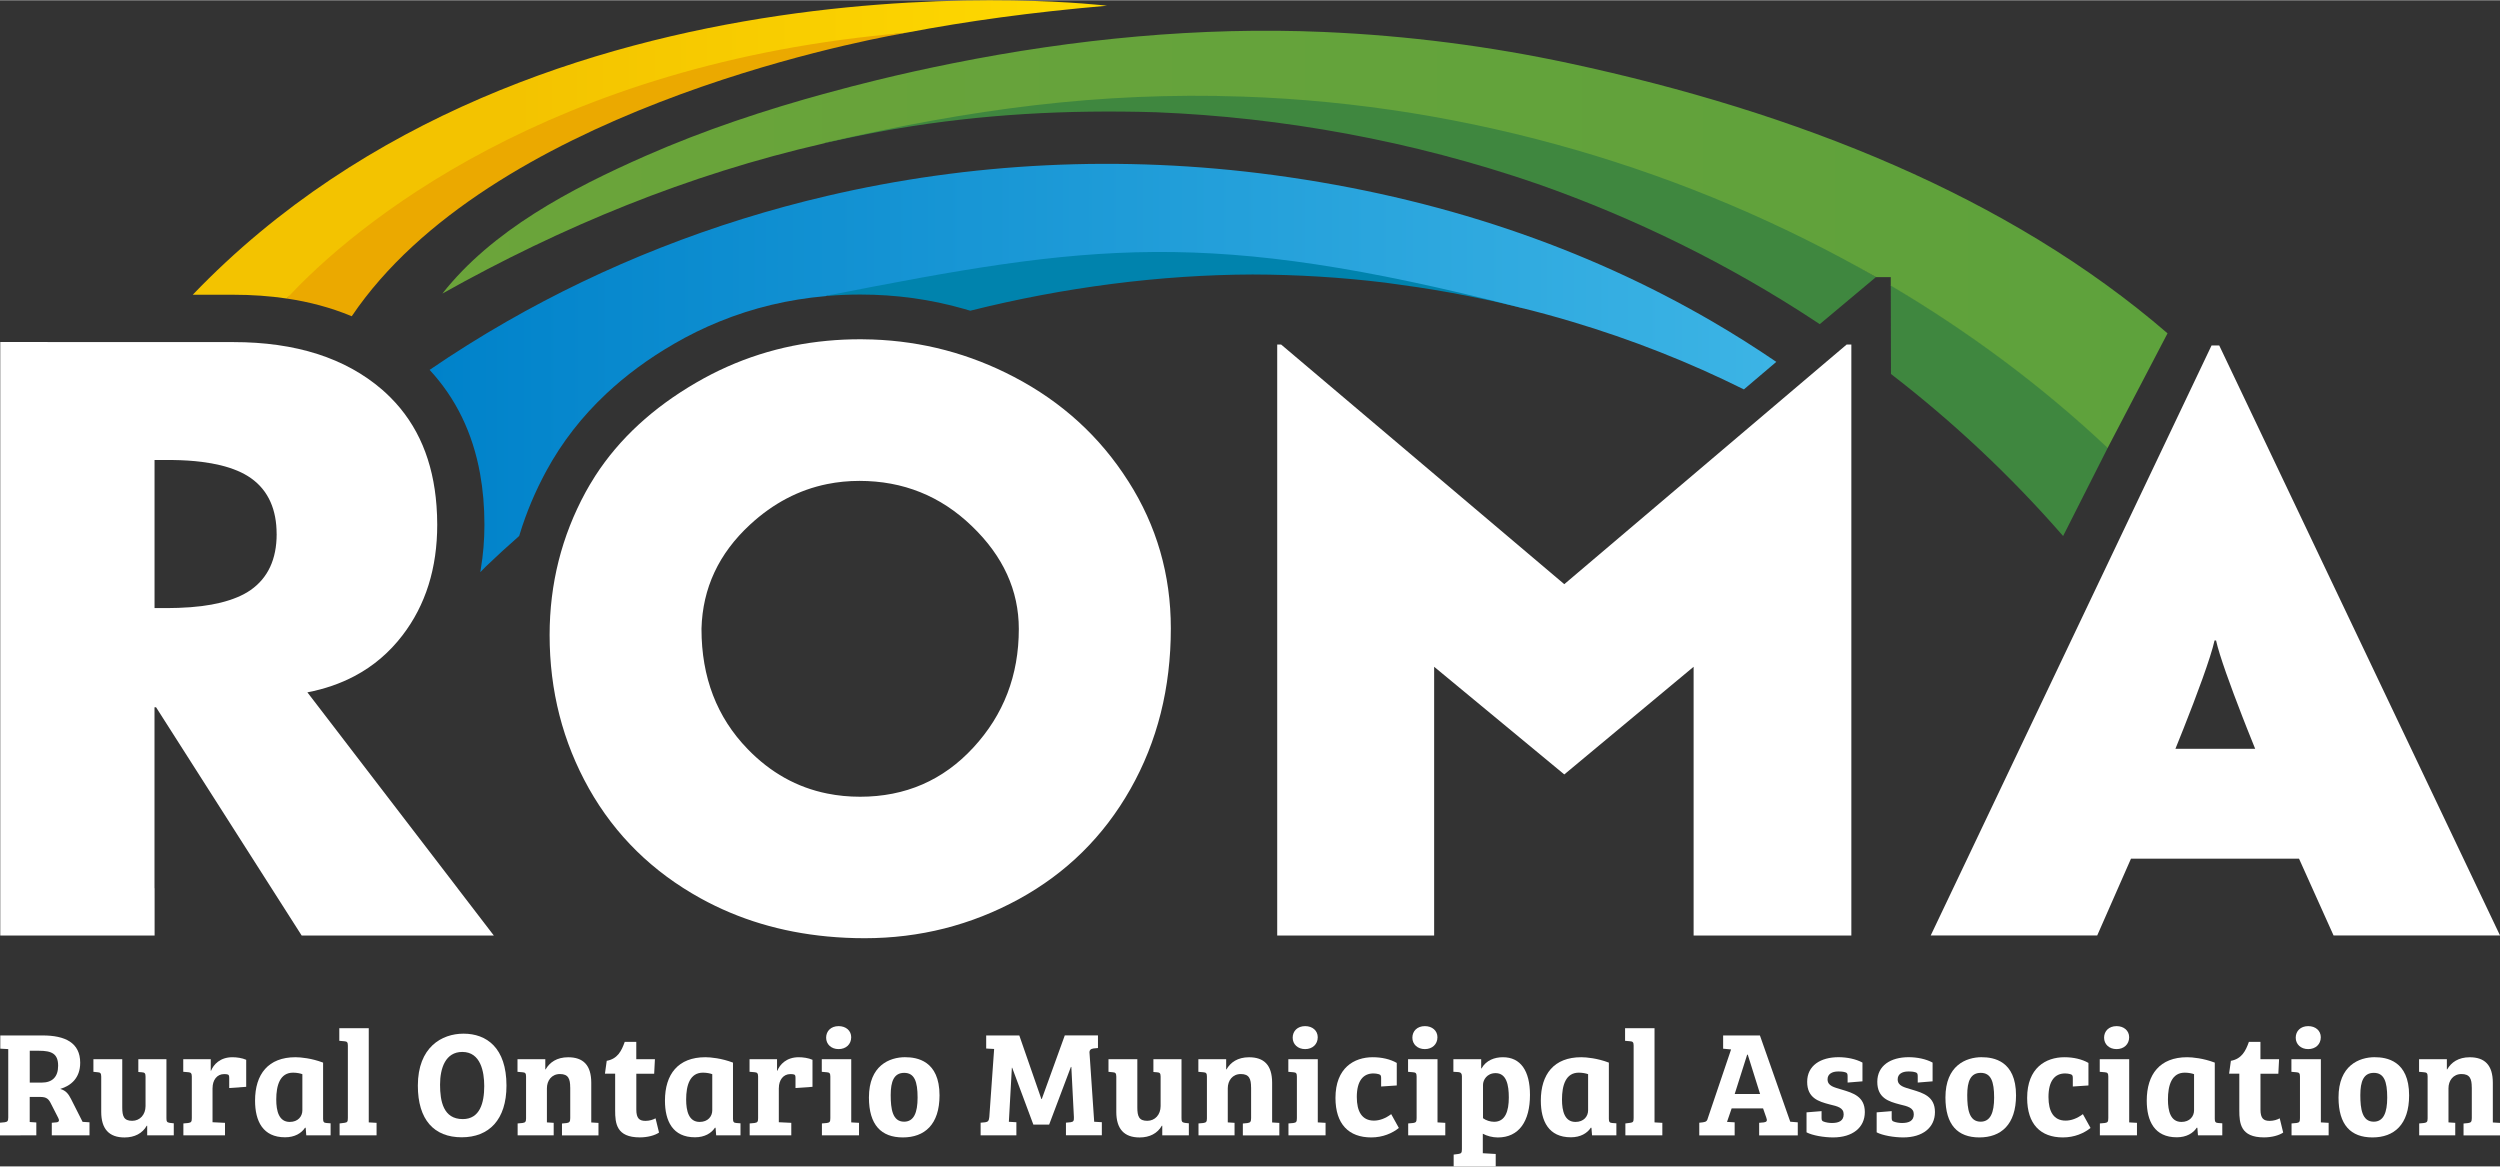
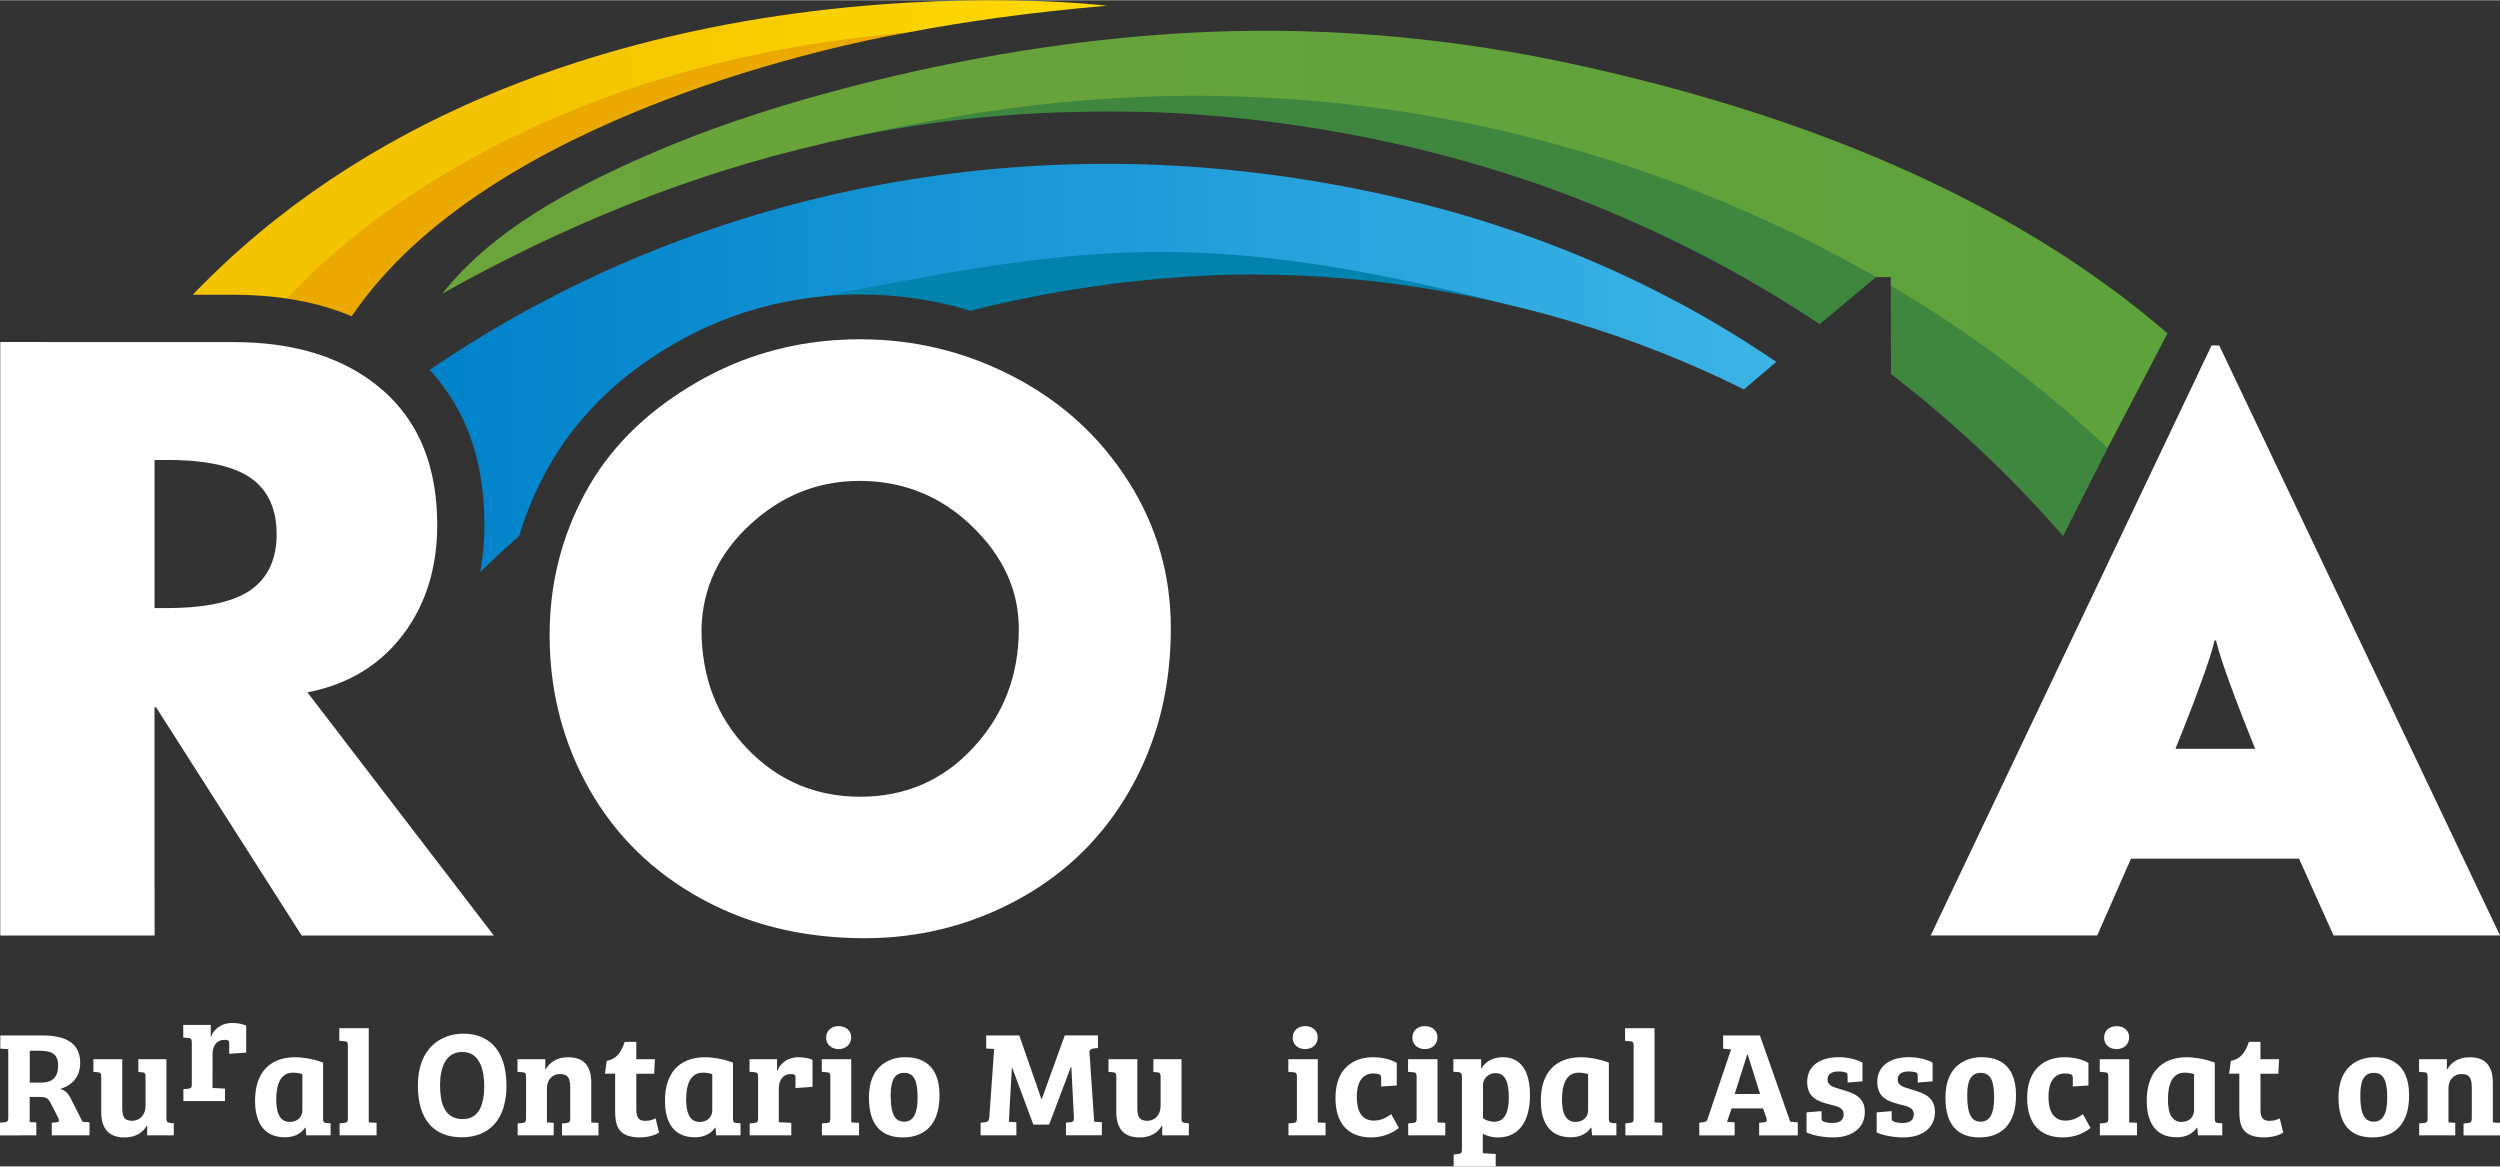
<svg xmlns="http://www.w3.org/2000/svg" id="Logo" width="240" height="112" viewBox="0 0 741.89 346.06">
  <rect x="0" y="0" width="741.89" height="346.06" fill="#333333" stroke="none" />
  <defs>
    <style>
      .roma-white-1 {
        fill: url(#Yellow_Gradient_2);
        fill-rule: evenodd;
      }

      .roma-white-2 {
        fill: #eba900;
      }

      .roma-white-3 {
        fill: url(#Blue_Gradient_2);
      }

      .roma-white-4 {
        fill: #153e35;
      }

      .roma-white-5 {
        fill: #3f873f;
      }

      .roma-white-6 {
        fill: #0083ad;
      }

      .roma-white-7 {
        fill: url(#linear-gradient);
      }

      .roma-white-8 {
        fill: #ffffff;
      }
    </style>
    <linearGradient id="Blue_Gradient_2" data-name="Blue Gradient 2" x1="127.48" y1="109.13" x2="527.13" y2="109.13" gradientUnits="userSpaceOnUse">
      <stop offset="0" stop-color="#0082ca" />
      <stop offset="1" stop-color="#3cb4e5" />
    </linearGradient>
    <linearGradient id="linear-gradient" x1="131.28" y1="70.94" x2="2611.02" y2="70.94" gradientUnits="userSpaceOnUse">
      <stop offset="0" stop-color="#6ba43a" />
      <stop offset="1" stop-color="#2c9942" />
    </linearGradient>
    <linearGradient id="Yellow_Gradient_2" data-name="Yellow Gradient 2" x1="57.2" y1="44.25" x2="328.51" y2="44.25" gradientUnits="userSpaceOnUse">
      <stop offset=".35" stop-color="#f3c300" />
      <stop offset="1" stop-color="#ffda00" />
    </linearGradient>
  </defs>
  <g id="Graphics">
    <g>
      <path class="roma-white-6" d="M245.49,87.62c-.16.05-.32.11-.48.16.16-.01.32-.02.48-.04,3.22-.27,6.48-.41,9.79-.41,10.67,0,20.96,1.43,30.88,4.28.59.17,1.18.34,1.77.52,27.92-6.99,56.34-10.64,83.76-10.75,13.34.04,26.37.84,39.36,2.42,1.61.21,3.21.43,4.8.67,6.55.88,13.02,1.96,19.41,3.21,2.2.43,4.41.88,6.62,1.36,1.07.23,2.14.48,3.2.72.88.2,1.77.4,2.65.61.98.23,1.95.46,2.92.7.54.13,1.08.27,1.61.4-72.99-29.78-144.94-24.51-206.77-3.84Z" />
      <path class="roma-white-3" d="M508.18,95.35c-37.69-21.94-81.1-36.84-130.03-43.45-45.73-6.17-90.62-3.67-132.66,6.15-33.91,7.91-65.97,20.59-95.13,37.3-7.84,4.49-15.47,9.28-22.87,14.34,7.79,8.41,12.78,18.67,14.97,30.77.86,4.76,1.3,9.81,1.3,15.15,0,4.58-.37,8.97-1.08,13.18-.05.31-.1.62-.15.93.59-.61,1.18-1.22,1.77-1.8,3.19-3.06,6.46-6.03,9.77-8.94.05-.15.09-.31.14-.46,1.98-6.5,4.63-12.81,7.96-18.93,4.6-8.44,10.5-16.03,17.7-22.79,5.85-5.5,12.55-10.44,20.12-14.83,4.37-2.54,8.86-4.74,13.46-6.61,10-4.08,20.52-6.6,31.56-7.56.16-.05.32-.11.48-.16,78.13-15.38,112.6-20.27,205.16,3.44-.54-.13.54.13,0,0,5.32,1.3,10.58,2.73,15.76,4.28,17.88,5.33,34.96,12.09,51.1,20.12l9.62-8.17c-6.15-4.19-12.46-8.18-18.95-11.96Z" />
    </g>
    <g>
      <path class="roma-white-5" d="M561.1,84.51l.06,25.85v.55c18.26,14.07,35.42,30.09,51.08,48.08l.09-.18,13.22-26.13c-19.29-18.16-41.03-34.33-64.45-48.18Z" />
      <path class="roma-white-5" d="M369.12,28.33c-.73-.03-2.07-.17-2.81-.19s-1.25.21-1.98.19-1.47-.04-2.21-.06-1.47-.04-2.21-.05-1.47-.03-2.2-.04-1.47-.02-2.2-.03-1.47-.01-2.2-.01-1.46,0-2.2,0-1.46,0-2.2.01-1.46.01-2.19.02-1.46.02-2.19.04-1.46.03-2.19.05-1.46.04-2.19.06-1.46.05-2.18.07-1.45.05-2.18.09-1.45.06-2.18.1-1.45.07-2.18.11-1.45.08-2.18.12-1.45.09-2.17.13-1.45.09-2.17.14-1.45.1-2.17.16-1.45.11-2.17.17-1.44.12-2.17.18-1.44.12-2.16.19-1.44.13-2.16.2-1.44.14-2.16.21-1.44.15-2.16.22-1.44.15-2.16.23-1.44.16-2.15.25-1.43.17-2.15.26-1.43.18-2.15.27-1.43.18-2.15.28-1.43.19-2.15.29-1.43.2-2.14.3-1.43.21-2.14.31-1.43.21-2.14.32-1.43.22-2.14.33-1.42.23-2.14.34-1.42.23-2.13.35-1.42.24-2.13.36-1.42.25-2.13.37-1.42.25-2.13.38-1.42.26-2.13.39-1.42.27-2.12.4-1.41.27-2.12.41-1.41.28-2.12.42-1.41.29-2.12.43-1.41.29-2.12.44-1.41.3-2.11.45-1.41.31-2.11.46-1.41.31-2.11.47-1.41.32-2.11.48-1.4.32-2.11.49-1.4.33-2.1.5-1.4.34-2.1.51-1.4.34-2.1.52c-.65.16-1.3.35-1.95.5-.57.13-1.13.34-1.67.55.4-.09.8-.18,1.2-.27.35-.08.69-.16,1.04-.23.7-.16,1.4-.31,2.1-.47s1.42-.31,2.13-.46,1.43-.3,2.14-.45,1.43-.3,2.15-.44,1.44-.29,2.15-.43,1.43-.28,2.15-.42,1.43-.27,2.14-.4,1.42-.26,2.13-.39,1.41-.25,2.11-.37c.01,0,.03,0,.04,0,25.45-4.33,50.68-5.69,77.13-4.91,37.28,1.5,75.84,8.36,113.32,21.3,28.56,10.04,56.46,23.64,82.62,40.9.35.23.7.46,1.05.69l.33-.28.48-.41,15.87-13.29c-56-33.53-108.09-47.94-166.67-52.65-7.04-.57-13.7-.85-20.95-1.16Z" />
      <path class="roma-white-7" d="M465.73,18.71c-23.44-5.03-47.81-8.22-72.92-9.3-36.71-1.59-73.98,2.06-110.12,9.3-7.6,1.52-15.15,3.19-22.63,5.02-4.89,1.19-9.77,2.47-14.63,3.79-18.4,5.02-36.48,11.03-53.75,18.62-22.58,9.93-45.64,22.17-60.4,40.9,35.35-19.81,72.75-35.3,113.17-44.56l1-.36c-2.17.52-4.35,1.1-6.49,1.66,2.16-.58,4.45-1.16,6.62-1.66,42.7-9.77,80.25-14.98,123.23-13.53,67.59,2.28,132.67,21.87,187.92,53.57h0s4.37,0,4.37,0v2.52c23.42,13.85,45.08,30.01,64.36,48.17l17.77-34.01c-47.21-40.75-110.07-65.65-177.5-80.13Z" />
    </g>
    <g>
      <path class="roma-white-2" d="M267.31,9.75c-104.23,4.53-165.84,55.28-182.21,78.76,6.8,1.01,13.09,2.72,18.9,5.1.13.05.26.1.38.16C145.01,33.64,252.79,12.54,267.41,9.92c1.08-.19,1.39-.26,1.39-.26-.33.03-.58.01-.83.04-.2.02-.4.05-.66.06Z" />
      <path class="roma-white-1" d="M85.1,88.51c19.62-21.37,77.98-70.02,183.7-78.85,18.39-3.5,37.26-6.09,59.71-8.04,0,0-169.24-20.65-271.31,85.77h12.04c5.56,0,10.84.38,15.86,1.12Z" />
    </g>
  </g>
  <g id="ROMA">
    <g>
      <path class="roma-white-8" d="M135.81,263.53l-31.28-40.79-2.62-3.42-1.4-1.83-9.29-12.11c5.13-.99,9.78-2.6,13.96-4.81,5.59-2.95,10.34-6.99,14.26-12.11,6.87-8.96,10.31-19.91,10.31-32.86,0-1.9-.08-3.74-.21-5.54-.97-13.28-5.5-23.98-13.6-32.12-.82-.82-1.66-1.62-2.55-2.39-10.91-9.4-25.62-14.11-44.16-14.11H14.1v-.03H.08v176.14h45.8v-14.02h-.03v-53.73h.47s0,.02,0,.02l13.55,21.24,5.55,8.7,24.1,37.78h57.02l-10.75-14.02ZM82.1,158.4c0,7.47-2.58,13.01-7.71,16.61-2.34,1.63-5.35,2.87-8.95,3.76-1.71.42-3.56.76-5.55,1.01-2.14.27-4.45.45-6.92.53-.81.03-1.63.05-2.47.05-.22,0-.41.01-.63.01h-4.01v-43.95h4.01c.44,0,.86,0,1.28.01,3.17.04,6.08.22,8.74.56,2,.25,3.84.59,5.55,1,3.68.9,6.71,2.18,9.05,3.84,2.6,1.84,4.52,4.2,5.79,7.06,1.2,2.71,1.81,5.87,1.81,9.5Z" />
      <path class="roma-white-8" d="M334.82,142.73c-8.38-13.21-19.69-23.52-33.9-30.95-13.14-6.88-27.13-10.58-41.96-11.11-1.13-.04-2.26-.07-3.4-.07-.11,0-.21,0-.32,0-3.3,0-6.55.15-9.74.45-13.93,1.3-26.9,5.44-38.89,12.41-12.87,7.47-22.85,16.68-29.94,27.64-.14.21-.27.43-.4.65-.87,1.37-1.7,2.76-2.48,4.19-7.13,13.11-10.69,27.25-10.69,42.43,0,16.53,3.89,31.72,11.68,45.58,7.81,13.84,18.87,24.69,33.16,32.57,11.31,6.24,23.84,10,37.56,11.3,3.61.34,7.3.52,11.08.52,16.36,0,31.6-3.87,45.73-11.58,14.16-7.75,25.21-18.65,33.17-32.72,7.98-14.09,11.97-29.97,11.97-47.65,0-15.93-4.21-30.48-12.62-43.66ZM245.49,235.41c-8.97-1.8-16.84-6.19-23.62-13.2-9.14-9.42-13.7-21.3-13.7-35.63,0-.02,0-.05,0-.07,0-.02,0-.04,0-.06.33-11.99,5.13-22.28,14.43-30.86,6.85-6.32,14.48-10.32,22.88-12.02,3.08-.62,6.26-.94,9.55-.94,12.97,0,24.1,4.47,33.36,13.4,9.29,8.91,13.95,19.1,13.95,30.55,0,13.74-4.51,25.47-13.5,35.19-8.97,9.73-20.18,14.59-33.61,14.59-3.38,0-6.63-.32-9.74-.95Z" />
-       <polygon class="roma-white-8" points="549.4 277.55 549.4 133.76 549.4 123.95 549.4 102.21 549.4 102.17 549.35 102.17 548 102.17 542.1 107.17 535.23 113 526.7 120.24 464.21 173.28 380.19 102.17 379.02 102.17 379.02 277.55 422.47 277.55 425.59 277.55 425.59 197.79 464.21 229.74 502.59 197.79 502.59 277.55 508.72 277.55 542.1 277.55 549.4 277.55" />
      <path class="roma-white-8" d="M741.72,277.16l-14.21-29.86-9.79-20.57-10.29-21.62-5.17-10.87-3.39-7.12-16.96-35.64-5.31-11.16-2.15-4.52-15.88-33.36h-2.28l-5.3,11.14-14.36,30.17-13.45,28.26-.05.1-50.18,105.42h49.41l10.02-22.79h49.87l10.25,22.79h49.41l-.18-.37ZM669.25,222.13h-23.68c.76-1.87,1.59-3.94,2.45-6.11,3.77-9.51,8.05-20.95,9.16-26.03h.45c.97,4.44,4.38,13.76,7.73,22.39.48,1.23.96,2.45,1.42,3.63.86,2.17,1.69,4.24,2.45,6.11Z" />
    </g>
  </g>
  <g>
    <path class="roma-white-8" d="M0,333.09l1.38-.13c.85-.13,1.07-.36,1.07-1.43v-20.28l-2.36-.13v-3.92h12.57c6.64,0,11.14,2.14,11.14,8.11,0,4.55-2.76,6.82-5.93,7.76,1.78.49,2.5,1.61,3.21,2.99l3.43,6.78,2.05.13v3.88h-11.19v-3.74l1.43-.13c.71-.09.89-.54.49-1.29l-2.14-4.19c-.67-1.38-1.29-2.05-3.12-2.05h-3.21v7.44l1.96.13v3.83H0v-3.74ZM12.39,321.19c3.08,0,4.86-1.65,4.86-4.99,0-3.61-1.92-4.46-5.75-4.46h-2.67v9.45h3.57Z" />
    <path class="roma-white-8" d="M49.39,331.71c0,1.02.13,1.29.98,1.43l1.2.13v3.57h-7.89v-2.85h-.13c-1.29,2.27-3.61,3.48-6.6,3.48-4.59,0-6.91-2.54-6.91-7.58v-10.48c0-1.02-.31-1.25-1.07-1.29l-1.25-.13v-3.74h8.56v14.31c0,2.63.49,3.97,2.94,3.97,2.32,0,3.97-1.83,3.97-4.37v-8.74c0-.94-.22-1.25-1.07-1.29l-1.07-.09v-3.79h8.34v17.47Z" />
-     <path class="roma-white-8" d="M63.07,322.79v10.16l3.7.18v3.7h-12.35v-3.52l1.43-.13c.94-.13,1.07-.45,1.07-1.47v-12.35c0-.89-.27-1.2-1.02-1.25l-1.52-.13v-3.74h8.16v3.43h.09c.71-1.78,2.63-4.01,6.33-4.01,1.29,0,2.9.22,4.1.76v8.02l-5.04.36v-2.94c0-.71-.09-.94-.4-1.07-.27-.09-.62-.13-1.11-.13-2.14,0-3.43,1.78-3.43,4.15Z" />
+     <path class="roma-white-8" d="M63.07,322.79l3.7.18v3.7h-12.35v-3.52l1.43-.13c.94-.13,1.07-.45,1.07-1.47v-12.35c0-.89-.27-1.2-1.02-1.25l-1.52-.13v-3.74h8.16v3.43h.09c.71-1.78,2.63-4.01,6.33-4.01,1.29,0,2.9.22,4.1.76v8.02l-5.04.36v-2.94c0-.71-.09-.94-.4-1.07-.27-.09-.62-.13-1.11-.13-2.14,0-3.43,1.78-3.43,4.15Z" />
    <path class="roma-white-8" d="M95.88,331.93c0,.89.22,1.2.98,1.25l1.25.09v3.57h-7.22l-.18-2.23-.18-.04c-1.07,1.65-3.08,2.85-5.93,2.85-6.6,0-8.91-4.81-8.91-10.88,0-7.85,3.92-12.88,11.99-12.88,1.56,0,4.81.31,8.2,1.6v16.67ZM89.73,318.69c-.58-.22-1.65-.45-2.76-.45-3.88,0-4.99,3.74-4.99,7.98,0,3.43.8,6.64,4.01,6.64,2.45,0,3.74-1.65,3.74-3.43v-10.74Z" />
    <path class="roma-white-8" d="M109.43,333l2.32.13v3.7h-10.97v-3.52l1.43-.18c.85-.13,1.02-.31,1.02-1.43v-21.49c0-.94-.22-1.25-1.07-1.29l-1.47-.13v-3.74h8.74v27.95Z" />
    <path class="roma-white-8" d="M137.02,337.42c-8.2,0-13.02-5.17-13.02-15.33,0-11.41,7.09-15.42,13.55-15.42,6.82,0,12.75,4.15,12.75,15.42,0,10.16-5.22,15.33-13.28,15.33ZM137.33,332.02c5.08,0,6.37-4.81,6.37-9.81,0-4.15-1.02-10.12-6.51-10.12-4.99,0-6.6,4.81-6.6,9.72s.98,10.21,6.73,10.21Z" />
    <path class="roma-white-8" d="M169.21,322.62c0-2.5-.53-3.97-3.03-3.97s-3.88,1.96-3.88,4.23v10.12l2.01.13v3.7h-10.7v-3.52l1.43-.13c.85-.13,1.07-.36,1.07-1.38v-12.39c0-.94-.22-1.25-1.07-1.29l-1.47-.13v-3.74h8.25v3.03h.09c1.2-2.1,3.34-3.61,6.69-3.61,4.41,0,6.86,2.27,6.86,7.58v11.77l2.14.13v3.7h-10.83v-3.52l1.34-.13c.85-.13,1.11-.36,1.11-1.47v-9.09Z" />
    <path class="roma-white-8" d="M180.04,314.73c3.21-.58,4.41-2.94,5.35-5.62h3.43v5.13h5.53l-.22,4.32h-5.3v10.65c0,2.63.94,3.34,2.72,3.34,1.2,0,2.27-.36,2.99-.76l1.03,4.23c-1.25.85-3.39,1.43-5.71,1.43-6.95,0-7.31-4.19-7.31-7.98v-10.92h-3.03l.53-3.83Z" />
    <path class="roma-white-8" d="M217.52,331.93c0,.89.22,1.2.98,1.25l1.25.09v3.57h-7.22l-.18-2.23-.18-.04c-1.07,1.65-3.08,2.85-5.93,2.85-6.6,0-8.91-4.81-8.91-10.88,0-7.85,3.92-12.88,11.99-12.88,1.56,0,4.81.31,8.2,1.6v16.67ZM211.37,318.69c-.58-.22-1.65-.45-2.76-.45-3.88,0-4.99,3.74-4.99,7.98,0,3.43.8,6.64,4.01,6.64,2.45,0,3.74-1.65,3.74-3.43v-10.74Z" />
    <path class="roma-white-8" d="M231.12,322.79v10.16l3.7.18v3.7h-12.35v-3.52l1.43-.13c.94-.13,1.07-.45,1.07-1.47v-12.35c0-.89-.27-1.2-1.02-1.25l-1.52-.13v-3.74h8.16v3.43h.09c.71-1.78,2.63-4.01,6.33-4.01,1.29,0,2.9.22,4.1.76v8.02l-5.04.36v-2.94c0-.71-.09-.94-.4-1.07-.27-.09-.62-.13-1.11-.13-2.14,0-3.43,1.78-3.43,4.15Z" />
    <path class="roma-white-8" d="M252.6,333l2.32.13v3.7h-11.01v-3.52l1.47-.13c.85-.13,1.03-.36,1.03-1.47v-12.3c0-.94-.22-1.25-1.07-1.29l-1.47-.13v-3.74h8.74v18.77ZM248.86,304.43c2.18,0,3.74,1.34,3.74,3.3,0,2.1-1.56,3.52-3.74,3.52s-3.7-1.43-3.7-3.39,1.43-3.43,3.7-3.43Z" />
    <path class="roma-white-8" d="M268.65,313.66c3.39,0,10.16.98,10.16,11.32,0,8.69-4.46,12.48-10.88,12.48s-10.07-3.7-10.07-11.86c0-9.45,6.06-11.95,10.79-11.95ZM272.3,325.65c0-4.81-.94-7.35-3.97-7.35s-4.01,2.5-4.01,6.6.53,7.89,3.97,7.89c2.9,0,4.01-2.67,4.01-7.13Z" />
    <path class="roma-white-8" d="M302.48,307.19l6.55,18.86h.13l6.82-18.86h9.85v3.74l-1.34.13c-.85.13-1.29.53-1.16,1.47l1.38,20.28,2.27.13v3.88h-10.65v-3.74l1.38-.13c.85-.13,1.02-.4.98-1.52l-.76-14.89h-.13l-6.46,17.12h-4.68l-6.29-16.89h-.09l-.89,16.05,2.23.13v3.88h-10.61v-3.74l1.38-.13c.85-.13,1.07-.45,1.2-1.56l1.43-20.19-2.36-.13v-3.88h9.81Z" />
    <path class="roma-white-8" d="M350.62,331.71c0,1.02.13,1.29.98,1.43l1.2.13v3.57h-7.89v-2.85h-.13c-1.29,2.27-3.61,3.48-6.6,3.48-4.59,0-6.91-2.54-6.91-7.58v-10.48c0-1.02-.31-1.25-1.07-1.29l-1.25-.13v-3.74h8.56v14.31c0,2.63.49,3.97,2.94,3.97,2.32,0,3.97-1.83,3.97-4.37v-8.74c0-.94-.22-1.25-1.07-1.29l-1.07-.09v-3.79h8.34v17.47Z" />
-     <path class="roma-white-8" d="M371.26,322.62c0-2.5-.53-3.97-3.03-3.97s-3.88,1.96-3.88,4.23v10.12l2.01.13v3.7h-10.7v-3.52l1.43-.13c.85-.13,1.07-.36,1.07-1.38v-12.39c0-.94-.22-1.25-1.07-1.29l-1.47-.13v-3.74h8.25v3.03h.09c1.2-2.1,3.34-3.61,6.69-3.61,4.41,0,6.86,2.27,6.86,7.58v11.77l2.14.13v3.7h-10.83v-3.52l1.34-.13c.85-.13,1.11-.36,1.11-1.47v-9.09Z" />
    <path class="roma-white-8" d="M391.05,333l2.32.13v3.7h-11.01v-3.52l1.47-.13c.85-.13,1.03-.36,1.03-1.47v-12.3c0-.94-.22-1.25-1.07-1.29l-1.47-.13v-3.74h8.74v18.77ZM387.31,304.43c2.18,0,3.74,1.34,3.74,3.3,0,2.1-1.56,3.52-3.74,3.52s-3.7-1.43-3.7-3.39,1.43-3.43,3.7-3.43Z" />
    <path class="roma-white-8" d="M402.64,325.47c0,4.28,1.52,7,5.08,7,1.65,0,3.39-.62,5.13-1.92l2.27,4.1c-1.92,1.56-4.77,2.81-8.2,2.81-6.64,0-10.61-3.92-10.61-11.72,0-8.92,5.53-12.08,11.06-12.08,2.67,0,5.22.58,7.13,1.69v6.69l-4.64.31v-2.41c0-.71-.04-1.07-.71-1.25-.49-.13-1.02-.22-1.56-.22-3.08,0-4.95,2.23-4.95,7Z" />
    <path class="roma-white-8" d="M426.58,333l2.32.13v3.7h-11.01v-3.52l1.47-.13c.85-.13,1.03-.36,1.03-1.47v-12.3c0-.94-.22-1.25-1.07-1.29l-1.47-.13v-3.74h8.74v18.77ZM422.83,304.43c2.18,0,3.74,1.34,3.74,3.3,0,2.1-1.56,3.52-3.74,3.52s-3.7-1.43-3.7-3.39,1.43-3.43,3.7-3.43Z" />
    <path class="roma-white-8" d="M433.84,319.36c0-.85-.36-1.25-1.07-1.29l-1.47-.09v-3.74h8.25v2.76h.09c1.38-2.45,3.88-3.34,6.37-3.34,5.22,0,8.02,4.01,8.02,11.19,0,7.8-3.25,12.62-9.54,12.62-1.6,0-3.25-.45-4.46-1.11v5.79l3.83.22v3.7h-12.48v-3.52l1.38-.18c.85-.13,1.07-.31,1.07-1.43v-21.57ZM440.08,331.75c.89.67,2.18,1.07,3.3,1.07,3.34,0,4.37-3.17,4.37-7.22,0-3.66-.67-7.22-3.92-7.22-2.59,0-3.74,2.05-3.74,3.48v9.9Z" />
    <path class="roma-white-8" d="M477.44,331.93c0,.89.22,1.2.98,1.25l1.25.09v3.57h-7.22l-.18-2.23-.18-.04c-1.07,1.65-3.08,2.85-5.93,2.85-6.6,0-8.91-4.81-8.91-10.88,0-7.85,3.92-12.88,11.99-12.88,1.56,0,4.81.31,8.2,1.6v16.67ZM471.28,318.69c-.58-.22-1.65-.45-2.76-.45-3.88,0-4.99,3.74-4.99,7.98,0,3.43.8,6.64,4.01,6.64,2.45,0,3.74-1.65,3.74-3.43v-10.74Z" />
    <path class="roma-white-8" d="M490.99,333l2.32.13v3.7h-10.97v-3.52l1.43-.18c.85-.13,1.02-.31,1.02-1.43v-21.49c0-.94-.22-1.25-1.07-1.29l-1.47-.13v-3.74h8.74v27.95Z" />
    <path class="roma-white-8" d="M504.27,336.84v-3.74l1.11-.13c1.02-.13,1.25-.49,1.47-1.34l6.86-20.28-2.36-.22v-3.92h10.92l9,25.59,2.23.18v3.88h-11.46v-3.74l1.43-.13c.85-.13,1.03-.49.71-1.34l-.98-2.81h-9.32l-1.38,4.01,2.27.13v3.88h-10.52ZM514.79,324.58h7.53l-3.66-11.68h-.18l-3.7,11.68Z" />
    <path class="roma-white-8" d="M545.46,317.89c-1.78,0-3.12.76-3.12,2.32,0,2.01,1.92,2.36,4.28,3.08,3.25.98,6.78,2.01,6.78,6.64s-3.66,7.53-9.41,7.53c-2.72,0-6.15-.58-7.89-1.51v-5.93l4.46-.36v2.01c0,.67.13.94.67,1.11.58.22,1.52.4,2.41.4,2.1,0,3.48-.67,3.48-2.59s-1.74-2.36-4.23-2.94c-3.21-.85-6.6-1.87-6.6-6.69s3.97-7.31,9.32-7.31c2.45,0,5.13.53,7.09,1.6v5.57l-4.41.36v-1.83c0-.71-.09-1.03-.62-1.2-.67-.22-1.47-.27-2.18-.27Z" />
    <path class="roma-white-8" d="M566.27,317.89c-1.78,0-3.12.76-3.12,2.32,0,2.01,1.92,2.36,4.28,3.08,3.25.98,6.78,2.01,6.78,6.64s-3.66,7.53-9.41,7.53c-2.72,0-6.15-.58-7.89-1.51v-5.93l4.46-.36v2.01c0,.67.13.94.67,1.11.58.22,1.52.4,2.41.4,2.1,0,3.48-.67,3.48-2.59s-1.74-2.36-4.23-2.94c-3.21-.85-6.6-1.87-6.6-6.69s3.97-7.31,9.32-7.31c2.45,0,5.13.53,7.09,1.6v5.57l-4.41.36v-1.83c0-.71-.09-1.03-.62-1.2-.67-.22-1.47-.27-2.18-.27Z" />
    <path class="roma-white-8" d="M588.11,313.66c3.39,0,10.16.98,10.16,11.32,0,8.69-4.46,12.48-10.88,12.48s-10.07-3.7-10.07-11.86c0-9.45,6.06-11.95,10.79-11.95ZM591.77,325.65c0-4.81-.94-7.35-3.97-7.35s-4.01,2.5-4.01,6.6.53,7.89,3.97,7.89c2.9,0,4.01-2.67,4.01-7.13Z" />
    <path class="roma-white-8" d="M607.9,325.47c0,4.28,1.52,7,5.08,7,1.65,0,3.39-.62,5.13-1.92l2.27,4.1c-1.92,1.56-4.77,2.81-8.2,2.81-6.64,0-10.61-3.92-10.61-11.72,0-8.92,5.53-12.08,11.06-12.08,2.67,0,5.22.58,7.13,1.69v6.69l-4.64.31v-2.41c0-.71-.04-1.07-.71-1.25-.49-.13-1.02-.22-1.56-.22-3.08,0-4.95,2.23-4.95,7Z" />
    <path class="roma-white-8" d="M631.84,333l2.32.13v3.7h-11.01v-3.52l1.47-.13c.85-.13,1.03-.36,1.03-1.47v-12.3c0-.94-.22-1.25-1.07-1.29l-1.47-.13v-3.74h8.74v18.77ZM628.1,304.43c2.18,0,3.74,1.34,3.74,3.3,0,2.1-1.56,3.52-3.74,3.52s-3.7-1.43-3.7-3.39,1.43-3.43,3.7-3.43Z" />
    <path class="roma-white-8" d="M657.25,331.93c0,.89.22,1.2.98,1.25l1.25.09v3.57h-7.22l-.18-2.23-.18-.04c-1.07,1.65-3.08,2.85-5.93,2.85-6.6,0-8.91-4.81-8.91-10.88,0-7.85,3.92-12.88,11.99-12.88,1.56,0,4.81.31,8.2,1.6v16.67ZM651.1,318.69c-.58-.22-1.65-.45-2.76-.45-3.88,0-4.99,3.74-4.99,7.98,0,3.43.8,6.64,4.01,6.64,2.45,0,3.74-1.65,3.74-3.43v-10.74Z" />
    <path class="roma-white-8" d="M662.02,314.73c3.21-.58,4.41-2.94,5.35-5.62h3.43v5.13h5.53l-.22,4.32h-5.3v10.65c0,2.63.94,3.34,2.72,3.34,1.2,0,2.27-.36,2.99-.76l1.03,4.23c-1.25.85-3.39,1.43-5.71,1.43-6.95,0-7.31-4.19-7.31-7.98v-10.92h-3.03l.53-3.83Z" />
-     <path class="roma-white-8" d="M688.72,333l2.32.13v3.7h-11.01v-3.52l1.47-.13c.85-.13,1.03-.36,1.03-1.47v-12.3c0-.94-.22-1.25-1.07-1.29l-1.47-.13v-3.74h8.74v18.77ZM684.97,304.43c2.18,0,3.74,1.34,3.74,3.3,0,2.1-1.56,3.52-3.74,3.52s-3.7-1.43-3.7-3.39,1.43-3.43,3.7-3.43Z" />
    <path class="roma-white-8" d="M704.76,313.66c3.39,0,10.16.98,10.16,11.32,0,8.69-4.46,12.48-10.88,12.48s-10.07-3.7-10.07-11.86c0-9.45,6.06-11.95,10.79-11.95ZM708.42,325.65c0-4.81-.94-7.35-3.97-7.35s-4.01,2.5-4.01,6.6.53,7.89,3.97,7.89c2.9,0,4.01-2.67,4.01-7.13Z" />
    <path class="roma-white-8" d="M733.51,322.62c0-2.5-.53-3.97-3.03-3.97s-3.88,1.96-3.88,4.23v10.12l2.01.13v3.7h-10.7v-3.52l1.43-.13c.85-.13,1.07-.36,1.07-1.38v-12.39c0-.94-.22-1.25-1.07-1.29l-1.47-.13v-3.74h8.25v3.03h.09c1.2-2.1,3.34-3.61,6.69-3.61,4.41,0,6.86,2.27,6.86,7.58v11.77l2.14.13v3.7h-10.83v-3.52l1.34-.13c.85-.13,1.11-.36,1.11-1.47v-9.09Z" />
  </g>
</svg>